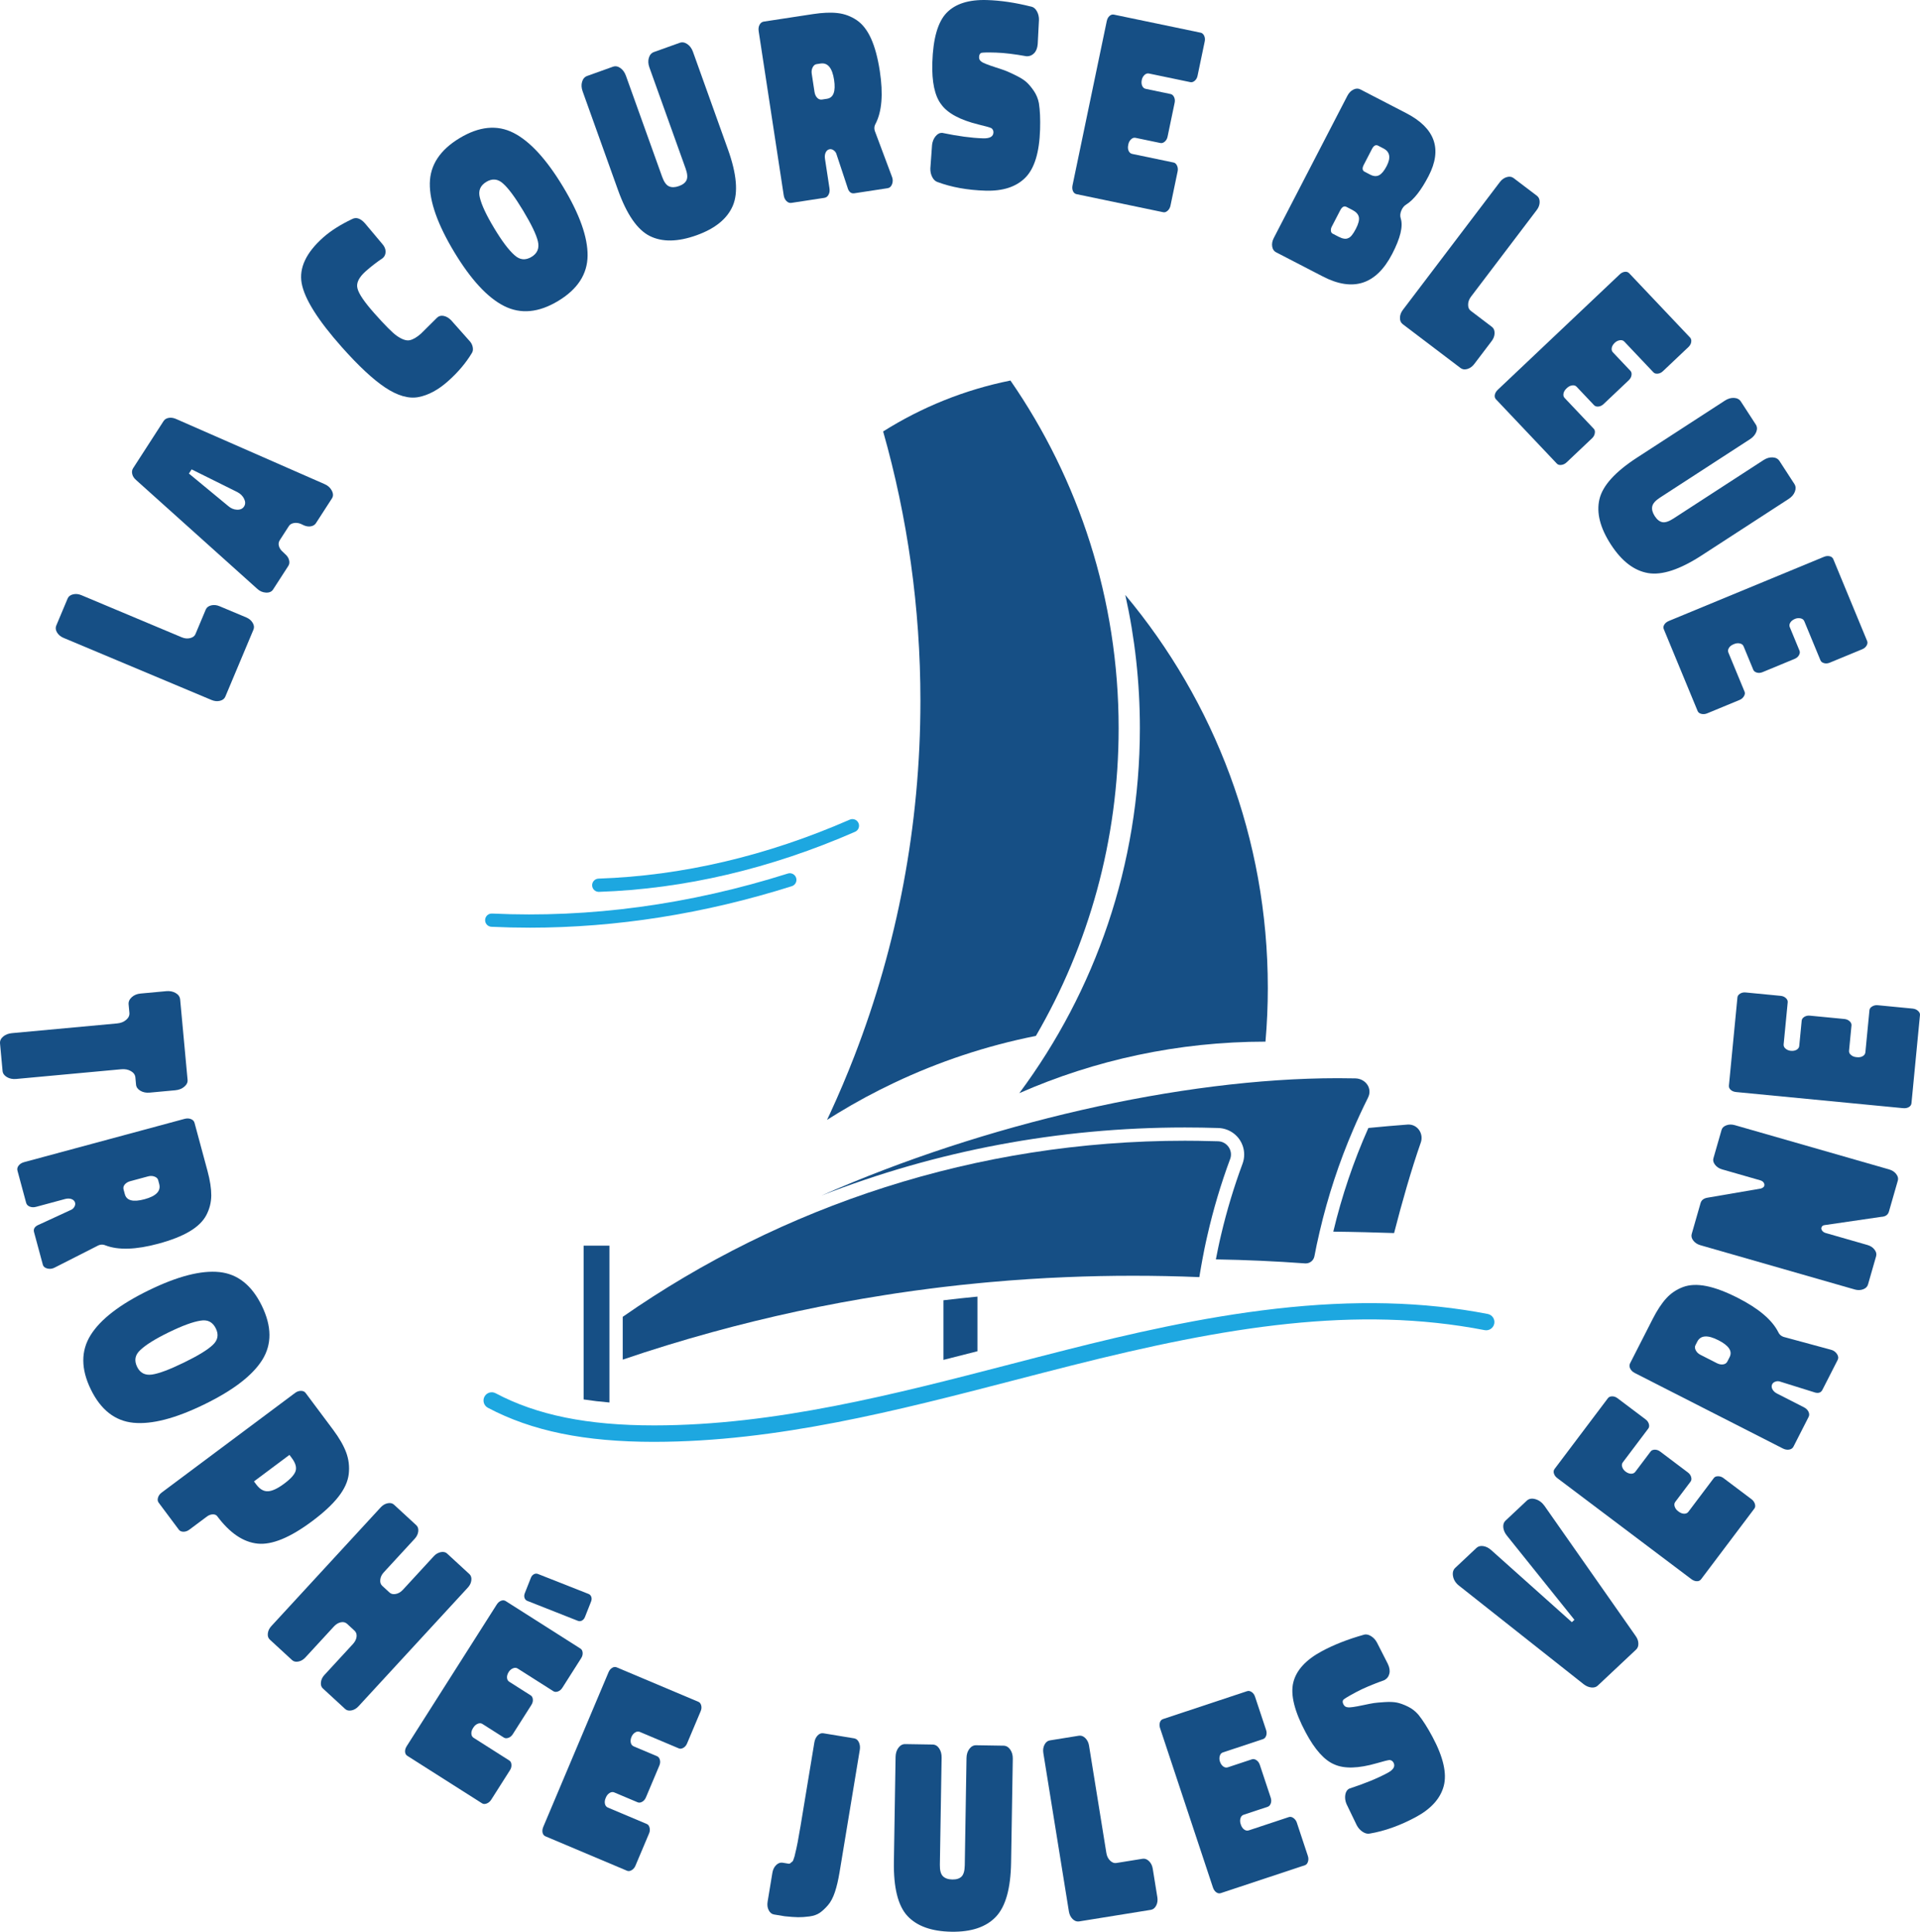
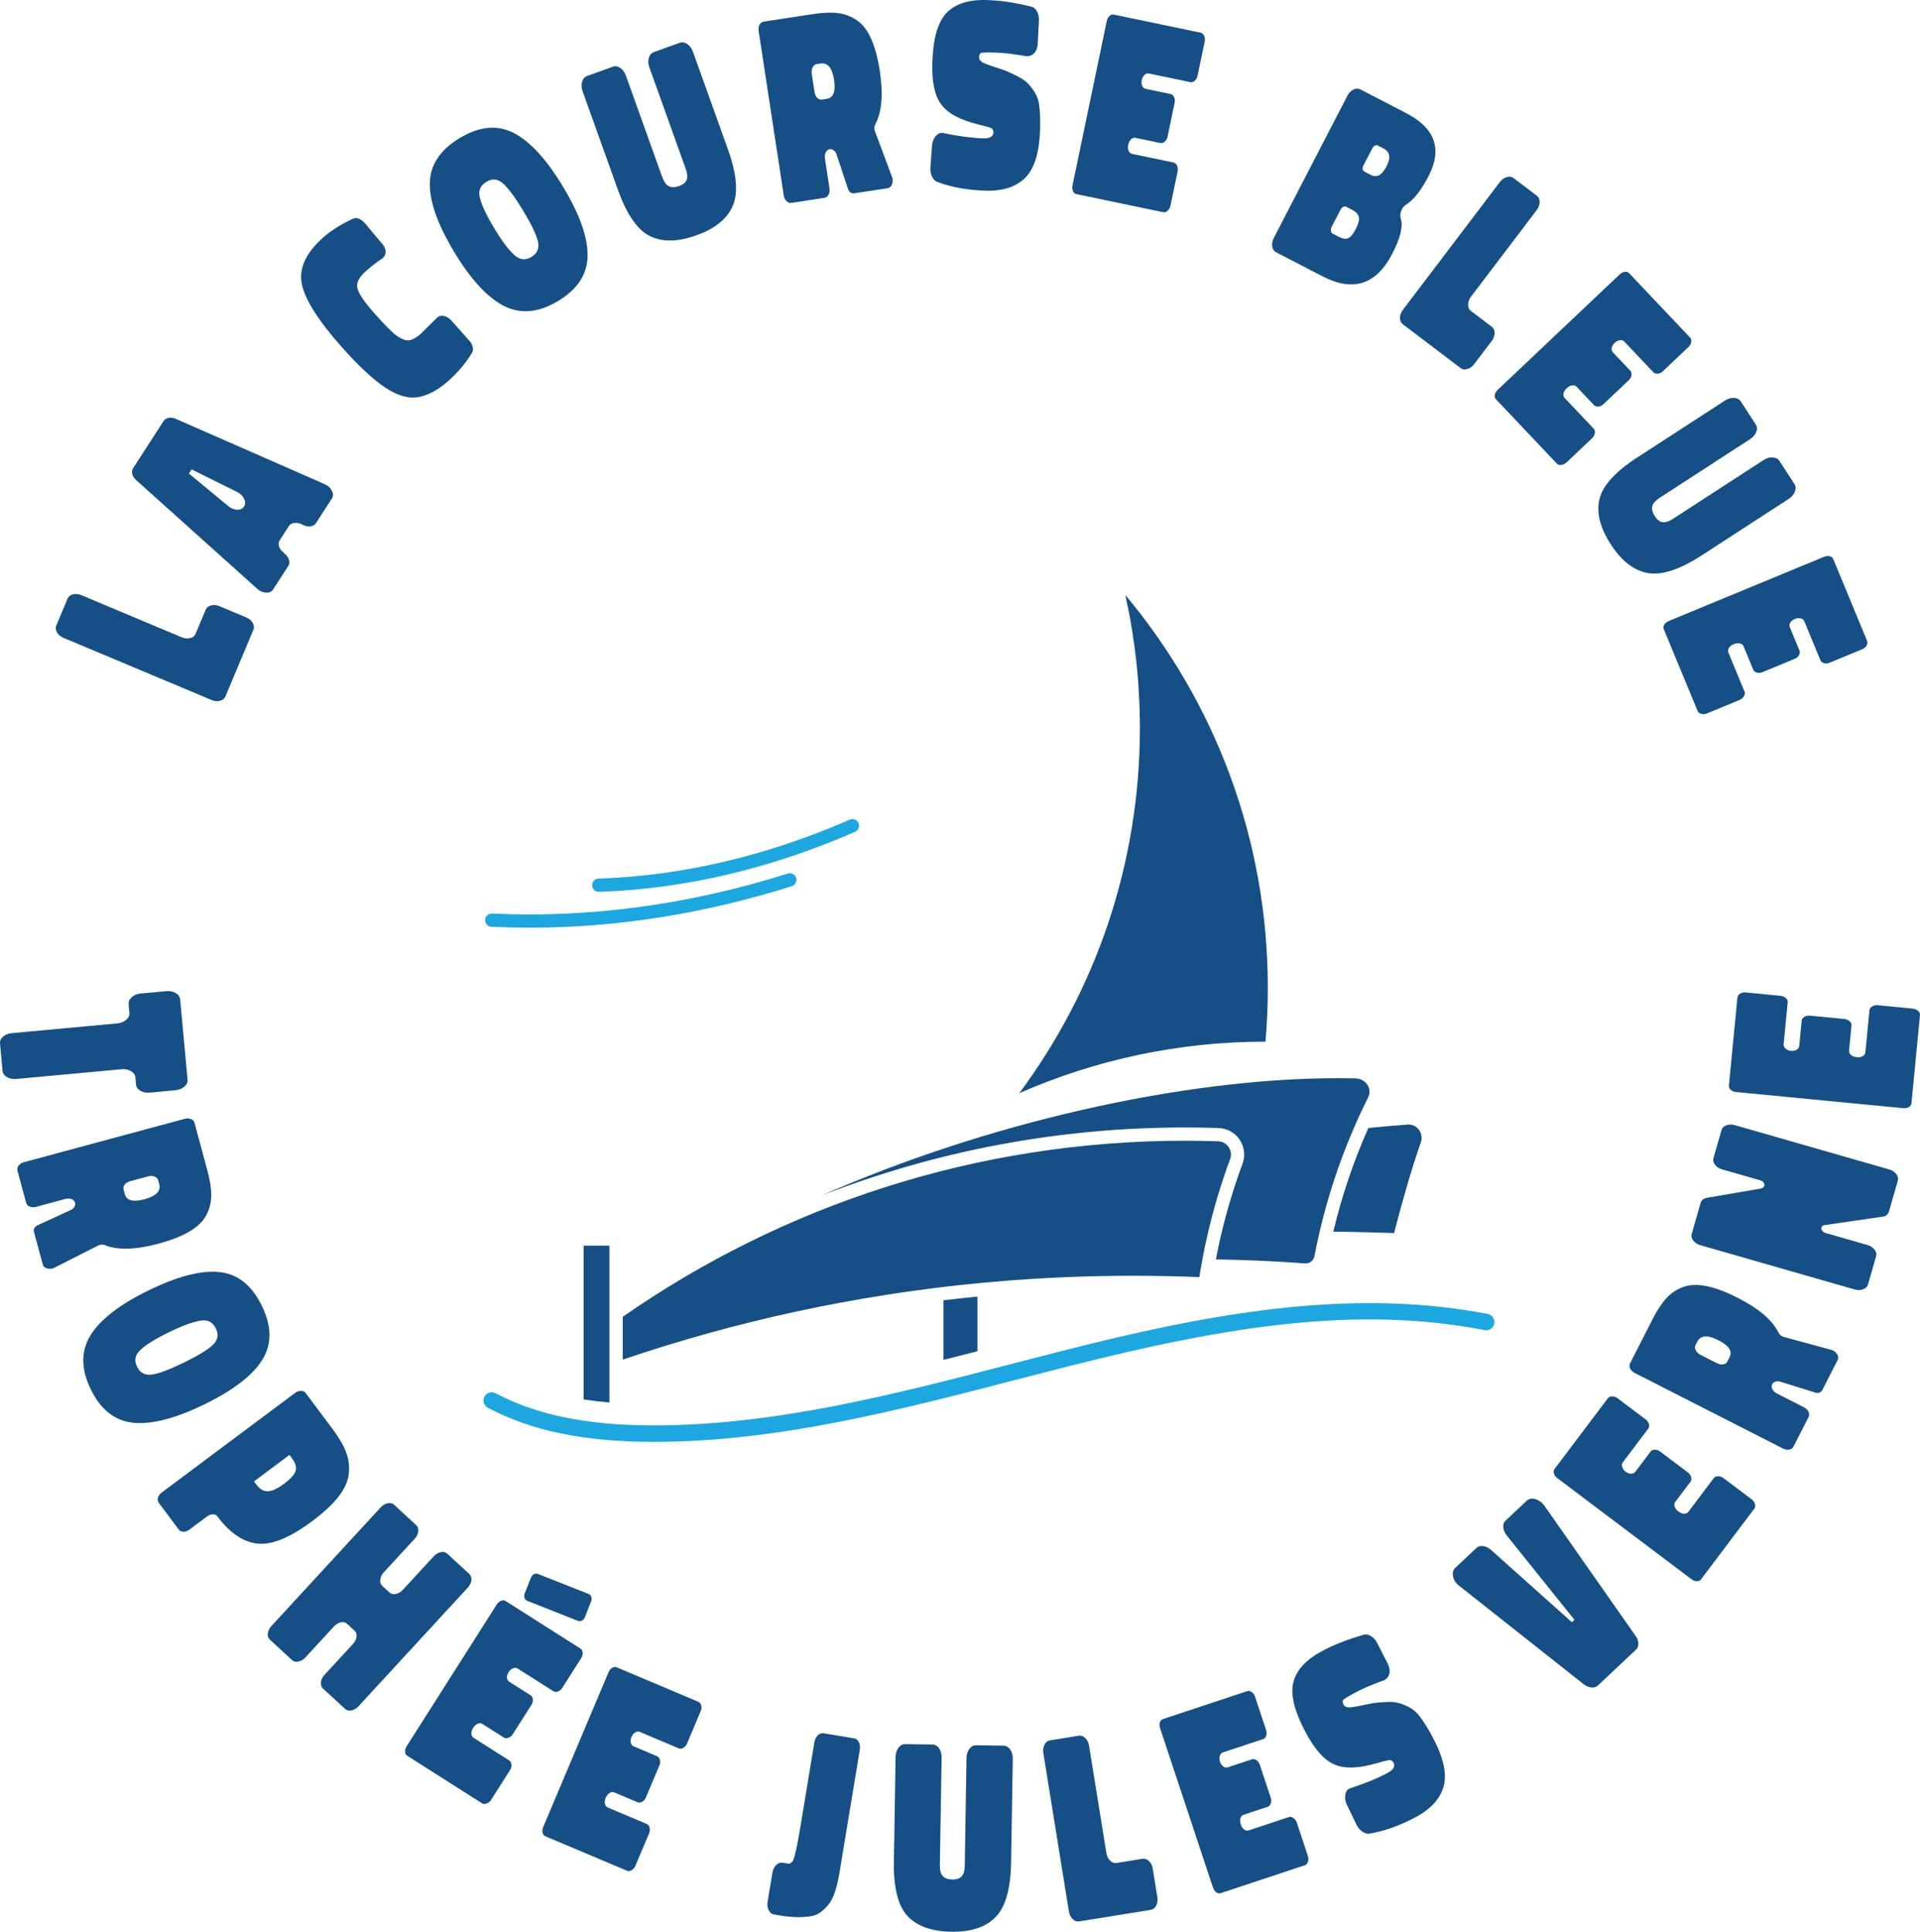
<svg xmlns="http://www.w3.org/2000/svg" id="Calque_2" viewBox="0 0 293.188 295.026">
  <defs>
    <style>.cls-1{fill:#1da7e0;}.cls-1,.cls-2{stroke-width:0px;}.cls-2{fill:#164f85;}</style>
  </defs>
  <g id="Calque_1-2">
    <path class="cls-2" d="m25.369,151.375c.555-.052,1.041.043,1.457.285.418.24.646.575.686,1.005l1.133,12.26c.035.378-.131.724-.496,1.038-.365.313-.826.496-1.381.547l-3.896.36c-.555.052-1.035-.045-1.439-.287s-.623-.553-.658-.931l-.102-1.098c-.037-.404-.264-.727-.68-.968-.418-.241-.904-.336-1.459-.285l-16.043,1.482c-.555.052-1.035-.044-1.438-.287-.404-.242-.625-.553-.66-.931L.005,159.367c-.037-.404.121-.756.475-1.056s.809-.475,1.363-.526l16.043-1.482c.555-.051,1.016-.233,1.381-.547.365-.314.529-.673.492-1.076l-.119-1.286c-.037-.404.121-.769.473-1.094s.805-.513,1.359-.564l3.896-.359Z" />
    <path class="cls-2" d="m11.468,183.692c-.074-.27-.256-.456-.545-.562-.291-.105-.621-.108-.986-.01l-4.404,1.188c-.365.099-.697.09-.99-.028-.295-.117-.479-.311-.551-.579l-1.326-4.917c-.072-.269-.012-.527.184-.777.195-.249.477-.424.844-.522l24.471-6.602c.367-.1.697-.09.992.027.293.117.477.311.549.58l1.98,7.337c.389,1.443.58,2.69.576,3.741-.006,1.051-.254,2.05-.746,2.996-.494.945-1.344,1.779-2.555,2.499-1.209.72-2.805,1.348-4.785,1.882-3.424.924-6.117,1.007-8.08.251-.414-.177-.838-.142-1.27.106l-6.438,3.272c-.365.202-.744.259-1.135.168-.393-.091-.633-.296-.717-.613l-1.338-4.953c-.137-.514.125-.899.791-1.157l4.725-2.181c.287-.104.498-.271.631-.505.135-.232.176-.447.123-.643Zm7.598-1.303c.266.979,1.266,1.233,3.002.765,1.785-.481,2.533-1.261,2.242-2.336l-.158-.588c-.066-.244-.252-.424-.559-.538-.307-.113-.631-.125-.973-.032l-2.715.732c-.367.099-.65.267-.848.504-.199.237-.262.49-.189.76l.197.733Z" />
    <path class="cls-2" d="m31.179,214.494c-4.395,2.143-8,3.075-10.812,2.798s-4.979-1.977-6.5-5.096c-1.52-3.12-1.529-5.885-.027-8.294,1.504-2.41,4.463-4.691,8.881-6.845,4.395-2.143,7.988-3.069,10.777-2.781,2.791.289,4.951,2.005,6.484,5.147,1.531,3.143,1.551,5.901.061,8.276-1.492,2.376-4.445,4.641-8.863,6.794Zm-5.379-11.032c-2.072,1.01-3.531,1.918-4.377,2.726-.801.729-.963,1.582-.486,2.562.455.934,1.211,1.326,2.266,1.179,1.055-.148,2.688-.761,4.896-1.838,2.164-1.054,3.629-1.952,4.395-2.691.777-.717.934-1.555.467-2.511-.477-.979-1.248-1.378-2.316-1.196-1.156.17-2.771.76-4.844,1.771Z" />
    <path class="cls-2" d="m33.177,231.571c-.15-.203-.381-.3-.689-.29-.311.01-.607.12-.891.333l-2.68,2.001c-.283.212-.584.318-.9.317s-.551-.103-.703-.306l-3.092-4.14c-.152-.203-.184-.457-.094-.761.088-.304.275-.562.561-.774l20.367-15.214c.283-.212.584-.317.9-.317.316.001.551.103.703.306l4.207,5.632c.939,1.259,1.604,2.414,1.996,3.466.389,1.053.52,2.148.393,3.288-.129,1.14-.654,2.299-1.576,3.478s-2.256,2.42-4.002,3.724c-3.369,2.517-6.15,3.662-8.344,3.435s-4.244-1.619-6.156-4.177Zm5.605-5.324l.363.487c.531.71,1.123,1.05,1.779,1.018.656-.031,1.482-.419,2.477-1.162,1.016-.758,1.6-1.415,1.752-1.973.152-.557-.043-1.2-.59-1.931l-.363-.487-5.418,4.048Z" />
    <path class="cls-2" d="m53.886,251.088c.326-.354.514-.725.561-1.112s-.061-.701-.322-.941l-1.117-1.03c-.262-.24-.582-.32-.965-.242-.383.079-.736.295-1.062.648l-4.35,4.725c-.309.335-.664.543-1.064.622s-.721.007-.963-.216l-3.41-3.141c-.242-.223-.342-.537-.295-.942.045-.405.223-.775.533-1.111l16.705-18.142c.309-.336.664-.543,1.064-.622.398-.079.721-.008.963.216l3.41,3.141c.242.223.34.537.295.942-.047.405-.225.775-.533,1.111l-4.736,5.144c-.309.335-.486.705-.531,1.11-.047.405.051.72.293.943l1.119,1.029c.242.223.562.295.963.216s.754-.287,1.064-.622l4.736-5.144c.309-.335.662-.543,1.062-.622s.721-.008.965.216l3.41,3.141c.24.223.34.537.293.942-.045.405-.223.775-.531,1.111l-16.707,18.142c-.309.335-.664.543-1.062.622-.4.079-.723.007-.965-.216l-3.41-3.141c-.242-.223-.34-.537-.293-.942.045-.405.223-.775.531-1.111l4.35-4.724Z" />
    <path class="cls-2" d="m75.855,245.05c.176-.277.395-.469.656-.572.262-.104.498-.089.713.047l11.416,7.257c.193.122.303.327.33.614.027.288-.047.571-.223.849l-2.875,4.521c-.176.278-.4.466-.672.563-.273.097-.506.085-.697-.038l-5.453-3.465c-.213-.136-.453-.146-.723-.031-.268.114-.482.301-.646.557-.189.3-.277.59-.26.87.016.281.131.489.346.625l3.271,2.079c.191.122.303.327.33.615.027.287-.049.57-.225.848l-2.834,4.458c-.176.278-.4.466-.672.562-.271.098-.504.085-.697-.037l-3.271-2.079c-.213-.136-.455-.146-.723-.031-.268.114-.482.3-.646.557l-.082.129c-.176.277-.256.557-.238.838.016.28.131.488.346.625l5.451,3.465c.193.122.299.332.32.631.02.298-.051.575-.215.832l-2.873,4.522c-.178.277-.404.471-.684.578-.279.108-.514.102-.707-.021l-11.416-7.256c-.215-.136-.33-.345-.348-.625-.016-.281.07-.57.262-.87l13.738-21.616Z" />
    <path class="cls-2" d="m92.923,255.395c.127-.303.311-.528.553-.674.238-.146.477-.17.709-.071l12.465,5.26c.209.089.352.272.426.552s.049.57-.08.874l-2.082,4.937c-.129.303-.318.525-.57.666-.252.142-.484.168-.693.079l-5.951-2.512c-.234-.099-.475-.069-.719.089-.246.157-.428.376-.545.656-.139.327-.176.627-.113.901.064.273.211.46.445.559l3.57,1.508c.211.088.354.271.428.551s.049.571-.08.874l-2.053,4.866c-.129.304-.32.525-.57.667-.254.141-.484.167-.693.078l-3.572-1.507c-.232-.099-.473-.068-.717.089-.246.158-.428.377-.545.656l-.061.141c-.127.304-.16.592-.098.866.064.273.211.46.445.559l5.951,2.512c.211.089.35.278.42.569s.047.576-.072.856l-2.084,4.936c-.127.304-.32.532-.576.685-.258.153-.49.185-.701.097l-12.463-5.261c-.234-.099-.383-.285-.445-.559-.062-.274-.025-.574.113-.901l9.959-23.597Z" />
    <path class="cls-2" d="m130.425,265.488c.324.054.568.255.729.602.16.349.207.734.137,1.159l-3.098,18.745c-.191,1.15-.426,2.145-.705,2.984-.281.84-.635,1.507-1.062,2.001-.43.494-.846.881-1.252,1.16s-.93.462-1.574.549c-.643.086-1.221.125-1.732.118-.514-.008-1.186-.056-2.018-.142l-1.65-.272c-.35-.058-.623-.276-.816-.655-.193-.378-.25-.817-.166-1.317l.725-4.387c.082-.5.275-.897.582-1.194.305-.296.633-.415.982-.357l.9.149c.15.024.289-.042.418-.201.168-.074.281-.223.344-.443.137-.362.23-.694.279-.994.207-.787.473-2.155.795-4.105l2.113-12.784c.07-.425.236-.775.5-1.054.264-.277.559-.389.885-.335l4.686.774Z" />
    <path class="cls-2" d="m142.413,266.435c.404.007.738.202.998.587.26.384.385.854.375,1.412l-.266,16.376c-.014.836.143,1.415.467,1.736.324.322.803.488,1.436.498.633.011,1.105-.14,1.414-.452.309-.312.471-.885.484-1.721l.266-16.376c.008-.557.154-1.023.439-1.399.285-.375.631-.56,1.035-.553l4.18.067c.404.007.744.202,1.018.587.271.384.404.855.395,1.412l-.258,15.844c-.064,3.978-.844,6.745-2.338,8.305-1.496,1.56-3.75,2.314-6.764,2.266-3.039-.05-5.281-.852-6.727-2.408-1.443-1.557-2.133-4.323-2.068-8.3l.258-15.996c.01-.557.156-1.023.441-1.399.285-.375.629-.56,1.035-.553l4.18.067Z" />
    <path class="cls-2" d="m164.777,293.449c-.352.057-.678-.064-.982-.361-.305-.298-.494-.684-.572-1.159l-3.902-24.197c-.076-.475-.016-.901.18-1.279s.469-.596.818-.652l4.428-.714c.35-.056.676.064.98.361.305.298.496.685.572,1.159l2.645,16.394c.076.476.266.862.57,1.159.305.298.619.42.945.367l4.014-.647c.35-.056.678.064.982.361.305.298.496.685.572,1.159l.701,4.352c.076.476.018.902-.178,1.28-.197.378-.469.595-.818.651l-10.955,1.767Z" />
    <path class="cls-2" d="m177.146,263.933c-.104-.312-.113-.603-.029-.871.084-.268.248-.442.488-.521l12.84-4.26c.217-.072.443-.027.684.133.24.161.412.397.516.71l1.688,5.086c.104.312.107.604.012.877-.098.272-.254.444-.471.516l-6.131,2.034c-.24.08-.4.26-.48.54-.082.281-.074.564.021.854.113.337.281.587.51.752.229.164.463.207.703.127l3.68-1.221c.215-.071.443-.027.684.134.24.16.412.397.516.709l1.664,5.014c.104.312.107.605.01.877-.096.272-.252.444-.469.517l-3.68,1.22c-.24.08-.4.261-.48.54-.08.281-.072.565.023.854l.047.145c.104.312.27.551.498.716.229.164.461.207.703.127l6.131-2.034c.217-.071.447-.021.691.151.242.173.414.403.51.691l1.686,5.086c.105.312.109.611.018.896s-.246.462-.463.533l-12.84,4.26c-.242.08-.475.037-.703-.127s-.398-.415-.51-.752l-8.064-24.31Z" />
    <path class="cls-2" d="m211.923,254.116c.264.549.342,1.045.236,1.49-.107.444-.361.774-.764.99-1.785.639-3.225,1.25-4.318,1.836-1.141.609-1.791,1.001-1.957,1.176-.131.186-.119.423.037.713.143.268.361.409.656.424.264.062,1.064-.052,2.406-.338.721-.155,1.248-.259,1.58-.308.334-.049.881-.098,1.645-.147.764-.049,1.389-.023,1.873.076.484.101,1.037.301,1.656.601.621.301,1.16.716,1.617,1.247.68.843,1.396,1.968,2.148,3.375,1.662,3.105,2.234,5.614,1.721,7.526-.514,1.913-1.943,3.496-4.289,4.751-2.412,1.291-4.752,2.126-7.02,2.506-.338.066-.695-.023-1.07-.269-.375-.244-.676-.579-.902-1.004l-1.57-3.255c-.193-.47-.254-.933-.182-1.389.072-.455.275-.772.611-.952,2.348-.767,4.291-1.562,5.832-2.388.916-.489,1.225-1.014.926-1.572-.131-.245-.332-.382-.605-.408-.248.019-.908.184-1.975.496-2.789.803-4.941.862-6.457.178-1.512-.626-2.969-2.247-4.365-4.86-1.732-3.239-2.367-5.794-1.904-7.666.465-1.871,1.926-3.464,4.383-4.779,1.854-.991,3.967-1.82,6.34-2.486l.035-.018c.348-.101.715-.031,1.102.207.387.239.693.571.92.995l1.654,3.252Z" />
    <path class="cls-2" d="m249.747,249.827c.275.367.42.753.434,1.156.016.403-.098.719-.338.943l-5.871,5.516c-.24.226-.562.318-.965.279-.4-.04-.785-.199-1.154-.479l-19.045-15.06c-.508-.392-.814-.868-.924-1.427-.107-.559.004-.995.338-1.307l3.24-3.044c.258-.243.598-.335,1.016-.277.42.058.822.255,1.205.589l12.344,11.032.389-.364-10.35-12.905c-.311-.404-.48-.817-.514-1.239-.031-.422.082-.755.342-.998l3.24-3.044c.332-.312.77-.392,1.311-.241.543.152,1.004.484,1.381.998l13.922,19.872Z" />
    <path class="cls-2" d="m237.808,225.746c-.264-.198-.438-.432-.52-.7-.084-.269-.049-.504.104-.707l8.143-10.803c.139-.183.352-.275.639-.28.289-.004.566.093.828.291l4.279,3.226c.264.198.432.437.508.715.074.279.045.51-.094.691l-3.889,5.159c-.152.202-.182.441-.088.718.094.277.262.506.504.689.283.214.564.323.846.328.281.006.498-.092.65-.295l2.334-3.095c.137-.183.35-.275.639-.28.289-.004.564.093.828.291l4.217,3.18c.264.198.434.437.508.716.076.278.045.509-.092.691l-2.334,3.095c-.152.202-.182.442-.088.718.092.277.26.506.504.689l.121.092c.262.198.535.3.816.306s.498-.093.65-.295l3.889-5.159c.137-.182.354-.271.652-.268.301.003.57.096.812.279l4.279,3.225c.264.198.438.441.523.727.086.287.059.521-.078.703l-8.143,10.804c-.152.202-.369.3-.65.294-.281-.005-.562-.114-.846-.328l-20.453-15.416Z" />
    <path class="cls-2" d="m270.626,211.394c-.127.249-.117.51.027.782.146.273.387.496.727.669l4.062,2.07c.338.173.578.401.717.686s.145.551.02.799l-2.312,4.537c-.127.248-.346.399-.658.453-.312.055-.639-.005-.977-.178l-22.58-11.512c-.34-.172-.578-.4-.717-.685-.141-.284-.146-.551-.02-.8l3.451-6.771c.68-1.331,1.373-2.385,2.082-3.162.707-.775,1.562-1.35,2.562-1.722,1-.371,2.189-.419,3.57-.142,1.379.276,2.982.881,4.811,1.813,3.16,1.61,5.215,3.354,6.162,5.231.191.41.529.667,1.014.772l6.971,1.89c.408.095.727.307.955.637.23.33.27.643.121.936l-2.33,4.57c-.242.474-.695.584-1.363.329l-4.967-1.551c-.283-.116-.551-.132-.807-.049s-.43.215-.521.395Zm-6.51-4.129c.459-.902-.111-1.763-1.715-2.58-1.646-.84-2.725-.763-3.23.229l-.275.542c-.115.226-.098.483.053.773s.385.516.701.677l2.504,1.277c.34.173.662.238.967.194.307-.042.523-.188.65-.437l.346-.677Z" />
    <path class="cls-2" d="m259.652,190.174c-.461-.133-.822-.368-1.082-.706-.258-.337-.34-.677-.24-1.018l1.352-4.712c.133-.463.502-.739,1.107-.829l8.107-1.39c.293-.1.463-.235.512-.406.049-.17.018-.337-.094-.501-.109-.164-.287-.28-.531-.351l-5.807-1.666c-.463-.133-.824-.368-1.084-.706-.258-.338-.342-.665-.252-.981l1.248-4.347c.09-.316.336-.55.734-.699.398-.148.83-.157,1.291-.024l23.561,6.761c.463.133.822.368,1.082.705.258.338.342.666.252.982l-1.363,4.748c-.146.511-.539.78-1.18.808l-8.584,1.253c-.295.021-.479.153-.547.396-.043.146-.002.303.121.47.123.168.307.286.551.355l6.355,1.824c.463.133.822.368,1.082.706s.34.677.242,1.018l-1.238,4.311c-.098.341-.346.586-.744.734-.398.149-.828.158-1.291.025l-23.561-6.761Z" />
    <path class="cls-2" d="m265.097,166.779c-.326-.032-.598-.141-.809-.326-.211-.187-.303-.405-.279-.657l1.301-13.466c.021-.227.154-.417.398-.572.244-.154.531-.216.857-.185l5.334.516c.328.031.596.146.807.345.209.199.303.411.281.639l-.621,6.43c-.023.252.076.472.299.659.225.188.488.295.789.324.354.034.652-.02.895-.162.242-.142.377-.339.4-.591l.373-3.858c.021-.227.154-.418.398-.572s.531-.216.857-.185l5.258.508c.328.032.598.147.807.346.211.198.305.41.283.638l-.373,3.858c-.025.252.074.472.299.658.225.188.486.295.789.324l.152.015c.326.032.611-.022.855-.165.242-.142.375-.339.4-.592l.621-6.43c.021-.227.16-.417.418-.57.256-.153.535-.216.838-.187l5.334.516c.328.031.604.147.824.347.225.2.324.413.301.64l-1.299,13.466c-.025.252-.158.449-.4.591-.244.143-.541.196-.895.162l-25.494-2.462Z" />
    <path class="cls-2" d="m34.412,106.389c-.139.327-.414.542-.826.643-.414.102-.842.059-1.287-.128l-22.6-9.487c-.443-.187-.773-.462-.99-.828-.219-.366-.258-.712-.121-1.04l1.736-4.134c.137-.327.412-.541.826-.643.412-.101.842-.059,1.285.128l15.312,6.428c.443.187.871.229,1.285.127.414-.101.684-.303.811-.606l1.574-3.749c.137-.327.412-.541.826-.643.414-.101.842-.059,1.285.128l4.064,1.706c.445.187.775.463.992.828.217.366.258.713.121,1.039l-4.295,10.231Z" />
    <path class="cls-2" d="m20.788,73.315c-.312-.263-.51-.563-.592-.903s-.041-.638.123-.893l4.66-7.214c.164-.256.418-.415.762-.48.344-.064.707-.019,1.088.137l22.701,9.958c.523.218.902.554,1.137,1.006.236.454.242.851.023,1.191l-2.453,3.798c-.152.234-.395.388-.727.459s-.689.029-1.072-.127l-.52-.245c-.361-.143-.713-.182-1.057-.117-.342.065-.59.215-.74.448l-1.402,2.171c-.18.277-.219.583-.119.919s.316.642.652.918l.277.27c.312.264.516.567.609.914.092.347.057.647-.109.902l-2.33,3.607c-.219.341-.584.497-1.094.469-.51-.027-.961-.228-1.354-.602l-18.465-16.586Zm8.061-.992l6.016,4.972c.406.353.854.536,1.342.55.488.015.844-.149,1.062-.489.221-.341.223-.73.01-1.171-.213-.438-.559-.782-1.031-1.028l-6.986-3.472-.412.639Z" />
    <path class="cls-2" d="m71.634,52c.287.287.471.616.547.988s.035.68-.121.921c-.916,1.525-2.131,2.961-3.646,4.308-1.496,1.329-2.998,2.138-4.504,2.426-1.506.289-3.217-.207-5.133-1.486-1.848-1.239-4.033-3.279-6.559-6.12-3.668-4.128-5.719-7.389-6.152-9.783-.418-2.339.68-4.671,3.293-6.993,1.137-1.01,2.609-1.945,4.418-2.808.629-.322,1.281-.104,1.953.653l2.643,3.144c.336.379.506.77.508,1.174.004.404-.137.732-.42.984-.953.644-1.818,1.311-2.596,2.001-1.061.942-1.488,1.814-1.283,2.615.184.819,1.051,2.1,2.6,3.841,1.582,1.78,2.707,2.915,3.379,3.402.811.568,1.473.801,1.99.696s1.1-.442,1.742-1.015l2.432-2.413c.268-.271.604-.368,1.012-.291.408.079.791.299,1.146.66l2.752,3.096Z" />
    <path class="cls-2" d="m85.978,28.519c2.525,4.188,3.775,7.694,3.748,10.521-.025,2.826-1.525,5.135-4.498,6.927-2.973,1.793-5.725,2.048-8.258.765-2.533-1.282-5.068-4.028-7.607-8.237-2.523-4.187-3.768-7.683-3.729-10.487.041-2.804,1.557-5.109,4.551-6.914,2.994-1.806,5.74-2.071,8.238-.797,2.5,1.273,5.018,4.016,7.555,8.224Zm-10.51,6.338c1.189,1.975,2.225,3.348,3.104,4.119.797.732,1.662.817,2.596.255.889-.536,1.213-1.323.973-2.361-.242-1.038-.998-2.609-2.266-4.714-1.244-2.061-2.268-3.439-3.072-4.138-.783-.711-1.631-.792-2.543-.242-.932.562-1.26,1.367-.984,2.413.271,1.139,1.002,2.694,2.193,4.668Z" />
    <path class="cls-2" d="m93.593,10.193c.383-.136.762-.07,1.141.197s.662.665.85,1.189l5.525,15.418c.281.787.631,1.274,1.049,1.461.416.188.922.174,1.52-.04.596-.214.984-.521,1.162-.922.18-.4.129-.994-.154-1.781l-5.523-15.418c-.188-.524-.215-1.013-.08-1.465.133-.451.391-.745.773-.883l3.934-1.409c.383-.137.768-.073,1.158.19s.68.658.869,1.183l5.344,14.917c1.342,3.744,1.588,6.61.74,8.596-.85,1.986-2.693,3.487-5.531,4.505-2.861,1.025-5.244,1.064-7.143.117-1.9-.947-3.521-3.293-4.863-7.037l-5.396-15.061c-.188-.524-.215-1.013-.08-1.465.133-.451.391-.746.773-.883l3.934-1.41Z" />
    <path class="cls-2" d="m126.712,22.786c-.275.042-.482.202-.619.479-.137.277-.176.604-.119.979l.688,4.508c.057.376.012.703-.139.982-.148.279-.361.439-.637.481l-5.035.769c-.275.042-.525-.048-.752-.271-.225-.221-.367-.521-.424-.896l-3.824-25.057c-.057-.375-.012-.702.139-.981s.361-.439.637-.481l7.514-1.146c1.477-.226,2.738-.277,3.781-.154,1.045.123,2.01.481,2.895,1.076.885.596,1.617,1.535,2.197,2.817s1.025,2.938,1.336,4.966c.535,3.507.316,6.192-.654,8.058-.223.393-.234.817-.037,1.273l2.531,6.764c.162.386.176.768.041,1.147-.135.379-.365.594-.689.643l-5.072.774c-.525.08-.879-.225-1.062-.914l-1.637-4.939c-.072-.297-.215-.525-.432-.685s-.426-.223-.625-.192Zm-.443-7.697c1-.152,1.365-1.118,1.096-2.896-.279-1.827-.971-2.658-2.072-2.49l-.602.092c-.25.038-.449.203-.598.495-.146.292-.193.613-.141.963l.424,2.78c.059.376.193.676.406.899s.459.314.734.272l.752-.115Z" />
    <path class="cls-2" d="m158.462,6.707c-.045.607-.223,1.077-.537,1.409-.314.333-.699.492-1.156.479-1.865-.336-3.418-.522-4.658-.561-1.291-.039-2.053-.024-2.283.045-.205.095-.312.308-.322.636-.01.305.109.536.357.695.197.184.949.485,2.254.905.703.225,1.211.398,1.523.521.312.124.812.354,1.5.692s1.215.671,1.586.999c.369.328.748.777,1.137,1.346.389.57.648,1.198.779,1.887.17,1.07.23,2.402.182,3.998-.107,3.52-.859,5.98-2.258,7.382-1.4,1.402-3.428,2.062-6.086,1.981-2.736-.083-5.182-.525-7.336-1.326-.326-.11-.592-.366-.795-.766-.203-.398-.297-.839-.281-1.319l.262-3.604c.064-.504.242-.937.533-1.295.289-.358.625-.532,1.004-.521,2.418.505,4.5.783,6.248.837,1.037.031,1.566-.27,1.586-.902.008-.278-.1-.497-.322-.656-.225-.107-.879-.293-1.959-.554-2.818-.694-4.715-1.715-5.686-3.062-1-1.298-1.455-3.429-1.365-6.391.113-3.672.836-6.203,2.172-7.595,1.334-1.391,3.395-2.045,6.18-1.96,2.102.064,4.348.399,6.736,1.004l.039.001c.352.087.635.33.852.729.215.4.316.841.303,1.321l-.188,3.644Z" />
    <path class="cls-2" d="m169.009,3.21c.066-.322.203-.578.412-.769.207-.189.436-.258.684-.206l13.242,2.759c.225.046.398.199.527.458.125.26.156.551.09.873l-1.094,5.245c-.066.323-.211.577-.432.765-.219.187-.441.257-.664.211l-6.324-1.317c-.248-.052-.477.023-.688.226s-.346.451-.408.749c-.072.348-.051.649.062.906.115.257.297.411.545.463l3.795.79c.223.047.398.199.525.459.127.259.156.551.09.872l-1.078,5.172c-.066.322-.211.576-.43.764-.221.188-.441.258-.666.211l-3.793-.79c-.25-.052-.479.023-.688.225-.211.203-.348.452-.41.75l-.029.148c-.068.323-.045.612.07.869s.297.411.545.463l6.324,1.317c.223.046.396.205.521.478.123.271.154.556.094.854l-1.094,5.245c-.066.323-.213.584-.434.783-.223.2-.445.276-.67.229l-13.244-2.759c-.248-.052-.428-.206-.543-.463s-.137-.559-.064-.906l5.225-25.073Z" />
    <path class="cls-2" d="m205.742,14.639c.232-.449.541-.769.922-.956.383-.188.73-.199,1.047-.036l7.02,3.633c4.41,2.281,5.549,5.481,3.42,9.599-1.131,2.183-2.268,3.635-3.41,4.354-.332.199-.584.511-.76.933-.176.423-.205.821-.084,1.197.379,1.195-.055,2.996-1.299,5.403-2.434,4.703-5.969,5.854-10.604,3.456l-7.154-3.702c-.314-.163-.506-.454-.574-.875-.068-.42.014-.854.248-1.305l11.229-21.701Zm-.133,16.96c-.361-.187-.68-.009-.959.531l-1.293,2.497c-.105.202-.146.409-.127.618.02.21.107.355.266.438l.91.472c.631.325,1.123.396,1.477.207.342-.108.729-.579,1.158-1.411.396-.765.549-1.364.459-1.796-.092-.432-.418-.793-.98-1.084l-.91-.472Zm4.838-9.349c-.361-.187-.674-.021-.941.497l-1.258,2.43c-.268.519-.223.869.139,1.056l.844.437c.516.268.973.297,1.365.087.395-.209.777-.674,1.15-1.395.664-1.282.5-2.18-.49-2.692l-.809-.419Z" />
    <path class="cls-2" d="m214.193,49.502c-.283-.215-.422-.534-.416-.96.004-.426.152-.83.443-1.214l14.814-19.525c.291-.384.641-.636,1.049-.755s.754-.071,1.037.143l3.572,2.711c.283.214.422.534.416.96-.004.425-.152.83-.443,1.213l-10.037,13.229c-.291.384-.439.788-.443,1.214-.006.425.123.737.387.937l3.238,2.458c.283.214.422.534.416.96-.004.425-.152.83-.443,1.214l-2.664,3.511c-.291.384-.641.635-1.049.755-.408.119-.754.071-1.037-.143l-8.84-6.707Z" />
    <path class="cls-2" d="m247.326,41.909c.238-.227.498-.358.777-.396.277-.037.504.036.678.22l9.301,9.824c.156.166.213.392.17.677s-.186.542-.424.768l-3.891,3.684c-.24.227-.504.354-.791.382s-.51-.041-.666-.206l-4.441-4.691c-.174-.185-.404-.253-.693-.207s-.541.173-.762.382c-.26.244-.414.504-.467.78-.051.276.01.507.184.69l2.664,2.815c.158.165.213.391.17.676-.043.286-.186.542-.424.769l-3.836,3.631c-.238.227-.502.354-.789.382-.289.027-.51-.041-.668-.206l-2.664-2.815c-.174-.184-.406-.253-.693-.207-.289.046-.543.174-.764.383l-.109.104c-.24.227-.385.478-.438.754s.008.506.184.69l4.439,4.691c.158.165.209.396.156.689s-.189.546-.41.755l-3.891,3.684c-.24.227-.508.357-.805.395s-.523-.028-.68-.193l-9.301-9.824c-.174-.184-.234-.414-.182-.69s.207-.536.465-.78l18.6-17.607Z" />
    <path class="cls-2" d="m268.109,64.829c.221.34.244.725.07,1.155-.174.43-.496.797-.963,1.1l-13.736,8.917c-.701.455-1.096.907-1.182,1.356-.088.448.043.938.387,1.47.346.53.732.838,1.164.921.432.082.998-.104,1.699-.56l13.738-8.917c.467-.303.936-.442,1.406-.415.471.026.816.21,1.037.551l2.275,3.506c.221.34.248.729.08,1.171-.166.44-.484.812-.951,1.116l-13.291,8.627c-3.338,2.166-6.07,3.063-8.197,2.693-2.129-.371-4.012-1.82-5.654-4.349-1.654-2.55-2.24-4.858-1.754-6.926.484-2.066,2.396-4.183,5.732-6.349l13.42-8.71c.467-.304.936-.442,1.406-.415.471.026.816.21,1.037.551l2.275,3.506Z" />
    <path class="cls-2" d="m278.525,85.042c.305-.126.594-.156.867-.091.273.064.459.214.557.448l5.168,12.502c.088.21.061.441-.084.692-.143.25-.365.439-.67.565l-4.951,2.047c-.305.126-.596.15-.875.074-.277-.077-.461-.221-.549-.432l-2.467-5.97c-.098-.234-.289-.381-.574-.441s-.568-.032-.85.084c-.328.136-.564.322-.713.562-.148.239-.174.476-.076.71l1.48,3.582c.088.21.059.441-.084.692s-.367.439-.67.565l-4.881,2.019c-.305.126-.596.149-.875.073-.279-.077-.461-.221-.549-.432l-1.48-3.581c-.098-.234-.289-.382-.572-.441-.287-.061-.57-.032-.85.084l-.141.058c-.305.126-.531.309-.68.548-.146.239-.172.476-.076.71l2.469,5.97c.088.211.053.444-.102.7-.154.255-.371.441-.652.558l-4.951,2.048c-.305.126-.602.152-.893.081-.291-.072-.479-.214-.566-.425l-5.168-12.501c-.098-.234-.072-.471.076-.71.146-.239.385-.427.713-.562l23.668-9.787Z" />
    <path class="cls-2" d="m81.063,240.979c.102-.259.256-.443.463-.553.205-.109.411-.124.616-.043l7.73,3.05c.205.081.345.232.421.452.075.221.063.46-.04.72l-.925,2.343c-.102.259-.257.443-.462.552-.207.11-.412.124-.616.043l-7.73-3.05c-.206-.081-.346-.232-.421-.452-.076-.22-.063-.46.039-.719l.925-2.343Z" />
    <path class="cls-2" d="m193.598,150.85c0,2.772-.121,5.518-.358,8.236-13.37.007-26.079,2.813-37.587,7.865,11.569-15.569,18.409-34.855,18.409-55.733,0-6.988-.762-13.802-2.226-20.352,13.586,16.243,21.761,37.155,21.761,59.982Z" />
-     <path class="cls-2" d="m170.818,111.22c0,17.127-4.6,33.182-12.635,46.99-7.575,1.504-14.827,3.933-21.62,7.15-2.968,1.403-5.848,2.955-8.634,4.654-.546.331-1.093.675-1.639,1.019.162-.337.324-.675.479-1.019,1.322-2.867,2.557-5.781,3.703-8.742,6.51-16.824,10.078-35.118,10.078-54.242,0-14.26-1.983-28.062-5.693-41.135,5.855-3.69,12.419-6.368,19.441-7.778,10.422,15.083,16.52,33.384,16.52,53.102Z" />
    <path class="cls-2" d="m149.257,198.024v8.344c-1.725.444-3.459.889-5.193,1.319v-9.102c1.729-.208,3.459-.396,5.193-.56Z" />
    <path class="cls-2" d="m216.953,174.507c-1.464,4.193-2.894,9.213-4.072,13.812-2.309-.082-6.362-.188-9.285-.217,1.295-5.435,3.087-10.734,5.358-15.831,1.985-.198,3.981-.372,5.981-.522.053-.005.101-.005.155-.005,1.396,0,2.338,1.411,1.865,2.763Z" />
    <path class="cls-2" d="m208.905,167.628c-.454.908-.894,1.826-1.319,2.749-.164.357-.324.71-.483,1.068-.159.353-.314.71-.464,1.068-2.145,4.981-3.865,10.188-5.121,15.575-.082.338-.159.676-.227,1.014-.082.338-.155.672-.227,1.01-.121.58-.237,1.159-.348,1.744-.121.643-.676,1.097-1.319,1.097h-.097c-4.512-.333-9.058-.536-13.633-.614.106-.585.222-1.164.348-1.744.072-.343.145-.686.222-1.029.077-.343.155-.681.237-1.024.865-3.671,1.956-7.29,3.266-10.821.333-.894.328-1.87.014-2.754-.111-.314-.261-.614-.449-.894-.01-.014-.024-.034-.034-.048-.232-.338-.512-.633-.826-.879-.672-.527-1.507-.841-2.382-.87-1.691-.053-3.415-.082-5.121-.082-19.232,0-37.976,3.546-55.503,10.401,24.778-10.942,54.826-17.923,78.855-17.928h.005c.899,0,1.783.01,2.667.029,1.565.039,2.643,1.527,1.937,2.932Z" />
    <path class="cls-2" d="m93.064,190.247v23.948c-1.367-.116-2.681-.271-3.942-.464v-23.484h3.942Z" />
    <path class="cls-2" d="m187.842,177.019c-1.401,3.778-2.565,7.671-3.473,11.662-.082.343-.155.686-.232,1.029-.072.343-.145.686-.217,1.029-.106.522-.208,1.048-.304,1.575-.068.338-.126.676-.184,1.014-.063.333-.121.672-.174,1.01l-.116.71c-3.372-.14-6.758-.208-10.164-.208-3.425,0-6.831.072-10.222.213-3.845.159-7.671.406-11.473.749-.126.01-.256.019-.382.034-.208.015-.42.034-.628.058-.338.029-.676.058-1.014.097-1.739.164-3.469.353-5.193.56-.121.01-.237.024-.357.043-.217.024-.435.048-.652.082-.338.034-.676.077-1.014.126-.841.101-1.681.213-2.517.333-.338.043-.672.092-1.01.145-1.155.159-2.304.333-3.449.517-8.957,1.401-17.749,3.304-26.348,5.667-4.599,1.261-9.145,2.657-13.628,4.184v-6.536c24.343-16.952,53.942-26.894,85.855-26.894.676,0,1.348.005,2.019.015,1.014.014,2.029.034,3.039.068.29.01.556.077.797.188.396.184.715.488.918.86.271.488.343,1.087.126,1.672Z" />
    <path class="cls-1" d="m99.877,220.208c-10.608,0-18.672-1.655-25.376-5.206-.613-.325-.847-1.086-.522-1.699.325-.614,1.085-.847,1.699-.522,6.327,3.351,14.019,4.913,24.199,4.913.025,0,.048,0,.072-0,18.379-.013,36.655-4.754,54.329-9.339,2.878-.747,5.753-1.492,8.627-2.218,9.372-2.368,20.495-4.963,31.933-6.263,11.969-1.36,22.549-1.098,32.345.803.682.132,1.127.792.994,1.473-.132.681-.791,1.128-1.473.994-19.569-3.797-39.411-.576-63.184,5.429-2.868.725-5.739,1.469-8.611,2.214-17.826,4.624-36.26,9.406-54.958,9.419h-.074Z" />
    <path class="cls-1" d="m80.853,141.68c-1.942,0-3.877-.045-5.811-.136-.558-.026-.989-.5-.963-1.058.026-.558.494-.986,1.058-.963,14.918.703,30.113-1.354,45.166-6.111.533-.168,1.102.127,1.27.66.168.533-.127,1.101-.66,1.27-13.332,4.213-26.782,6.34-40.06,6.34Z" />
    <path class="cls-1" d="m91.432,136.209c-.543,0-.992-.431-1.011-.978-.019-.559.419-1.027.978-1.045,12.776-.431,25.683-3.461,38.361-9.004.51-.225,1.109.009,1.332.522.224.512-.009,1.108-.522,1.332-12.914,5.646-26.07,8.732-39.104,9.172-.011 0-.023.001-.034.001Z" />
  </g>
</svg>